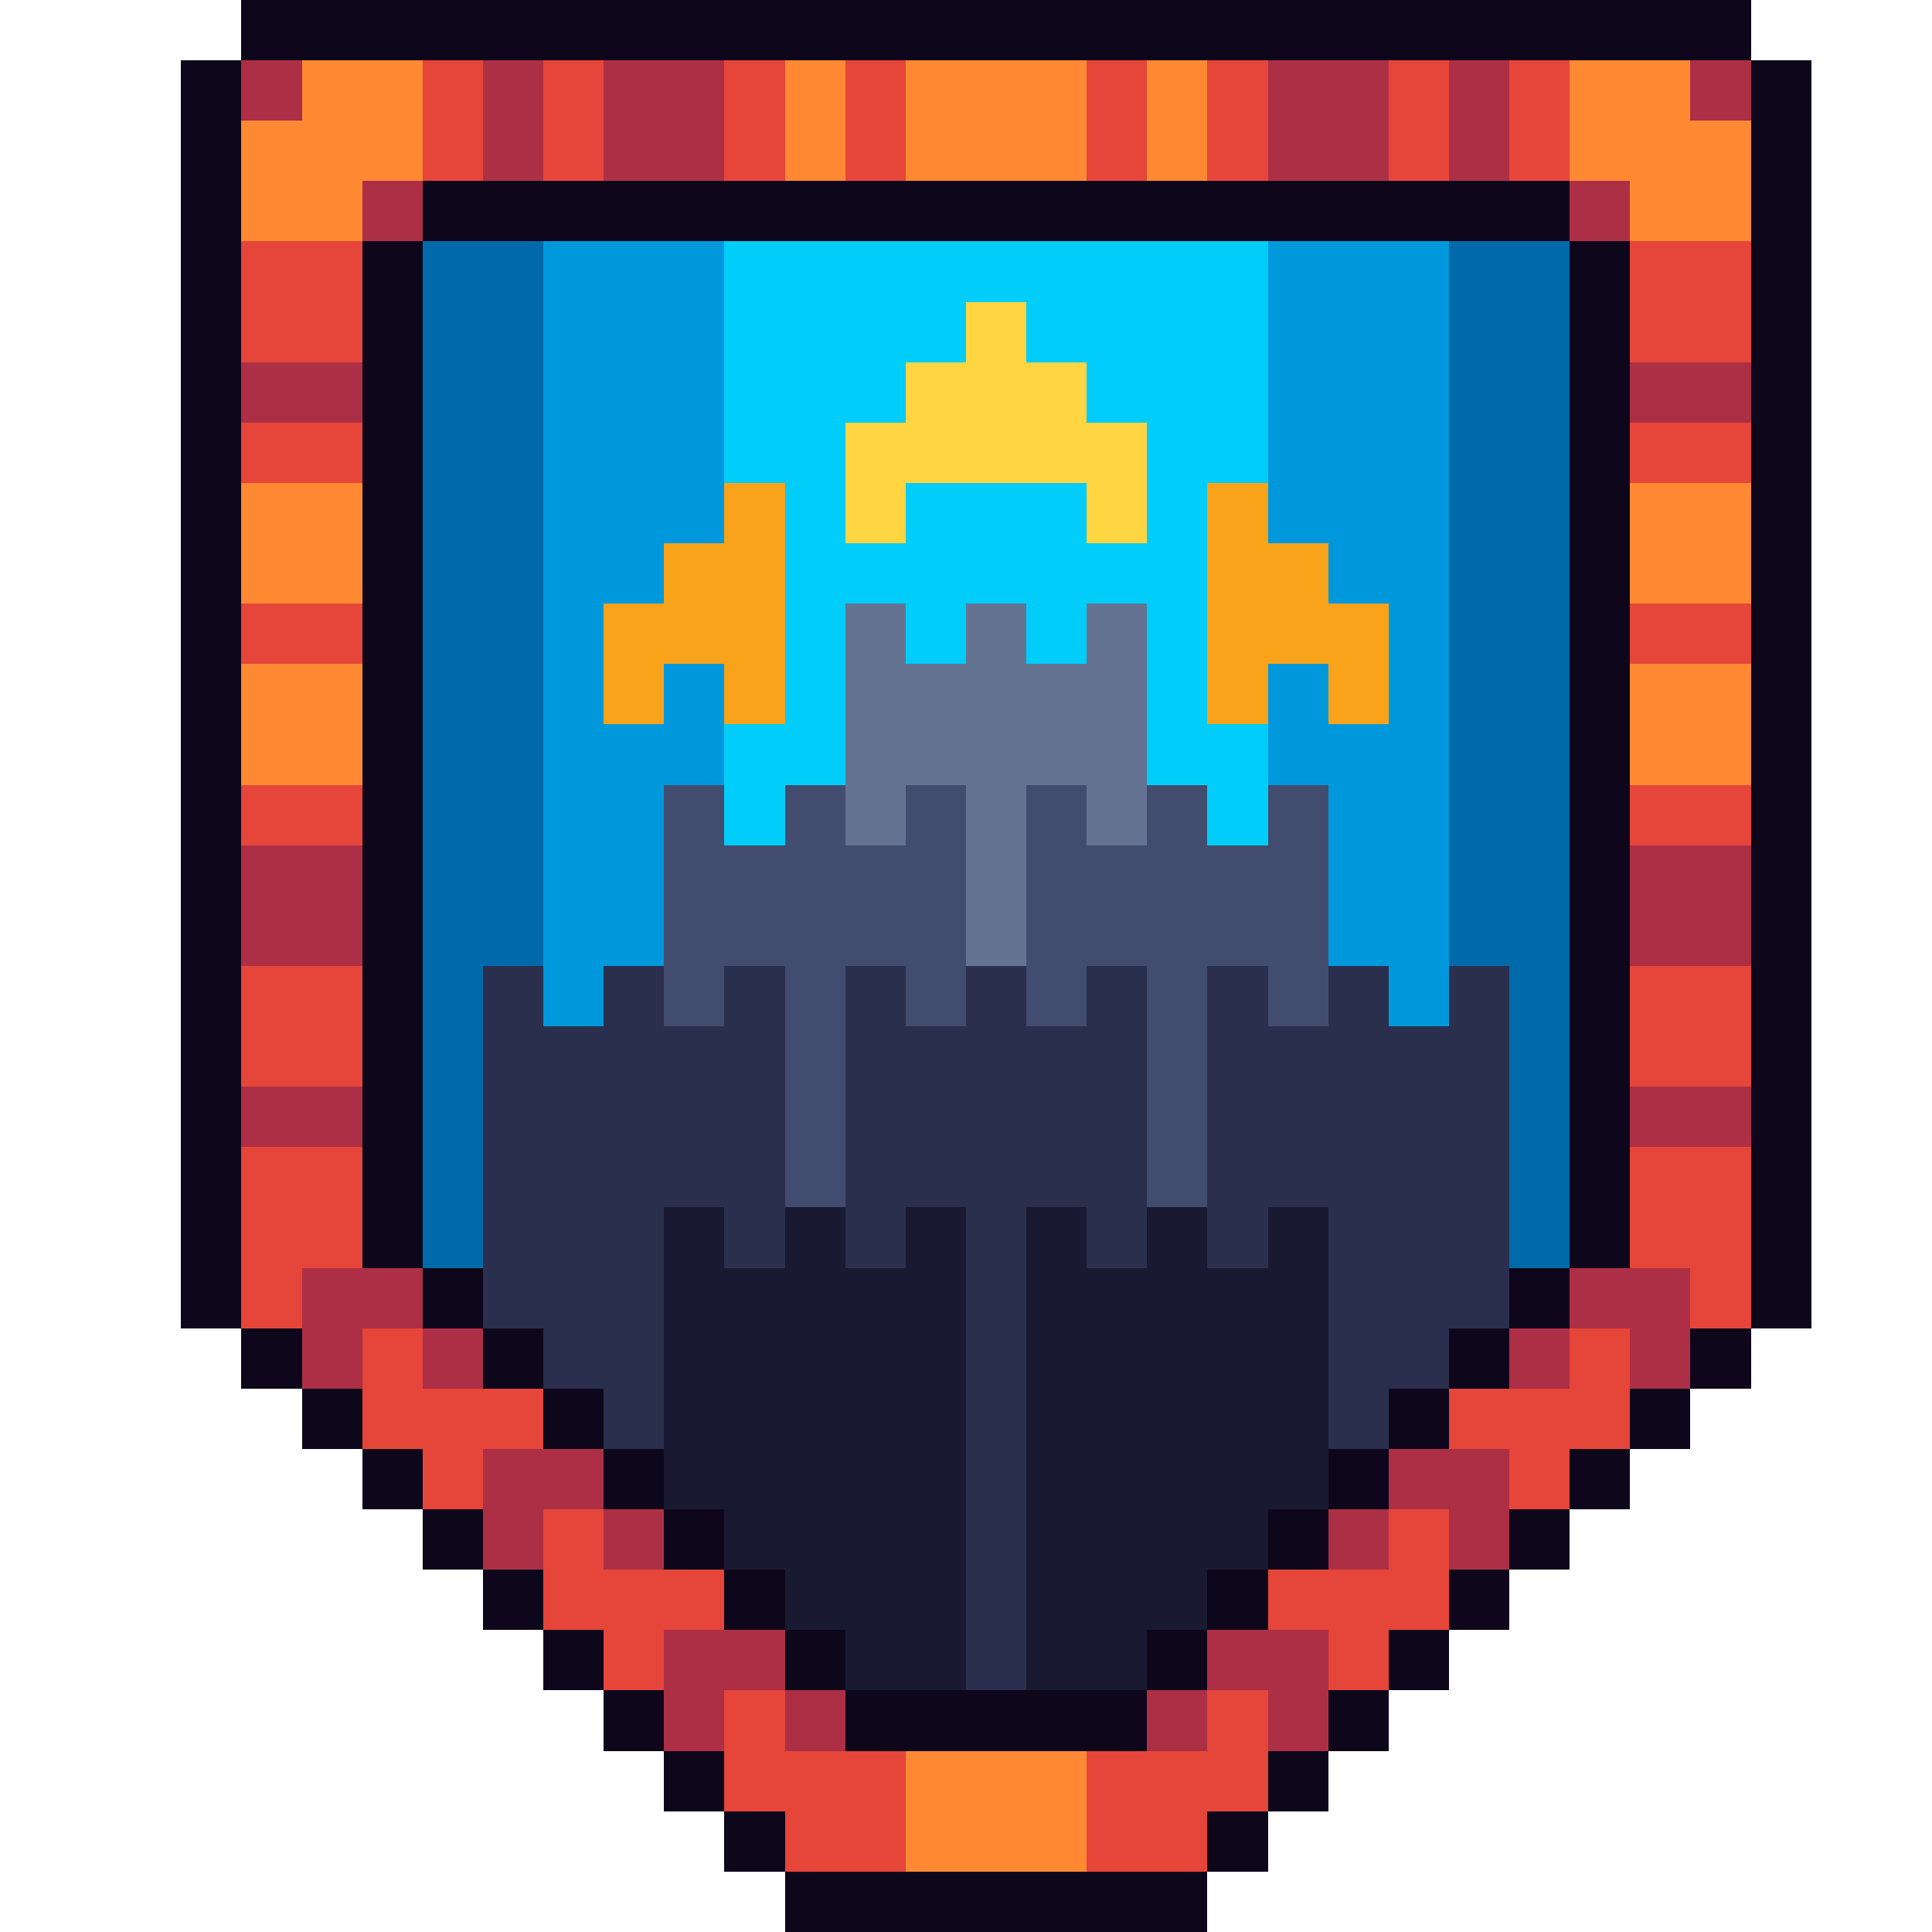
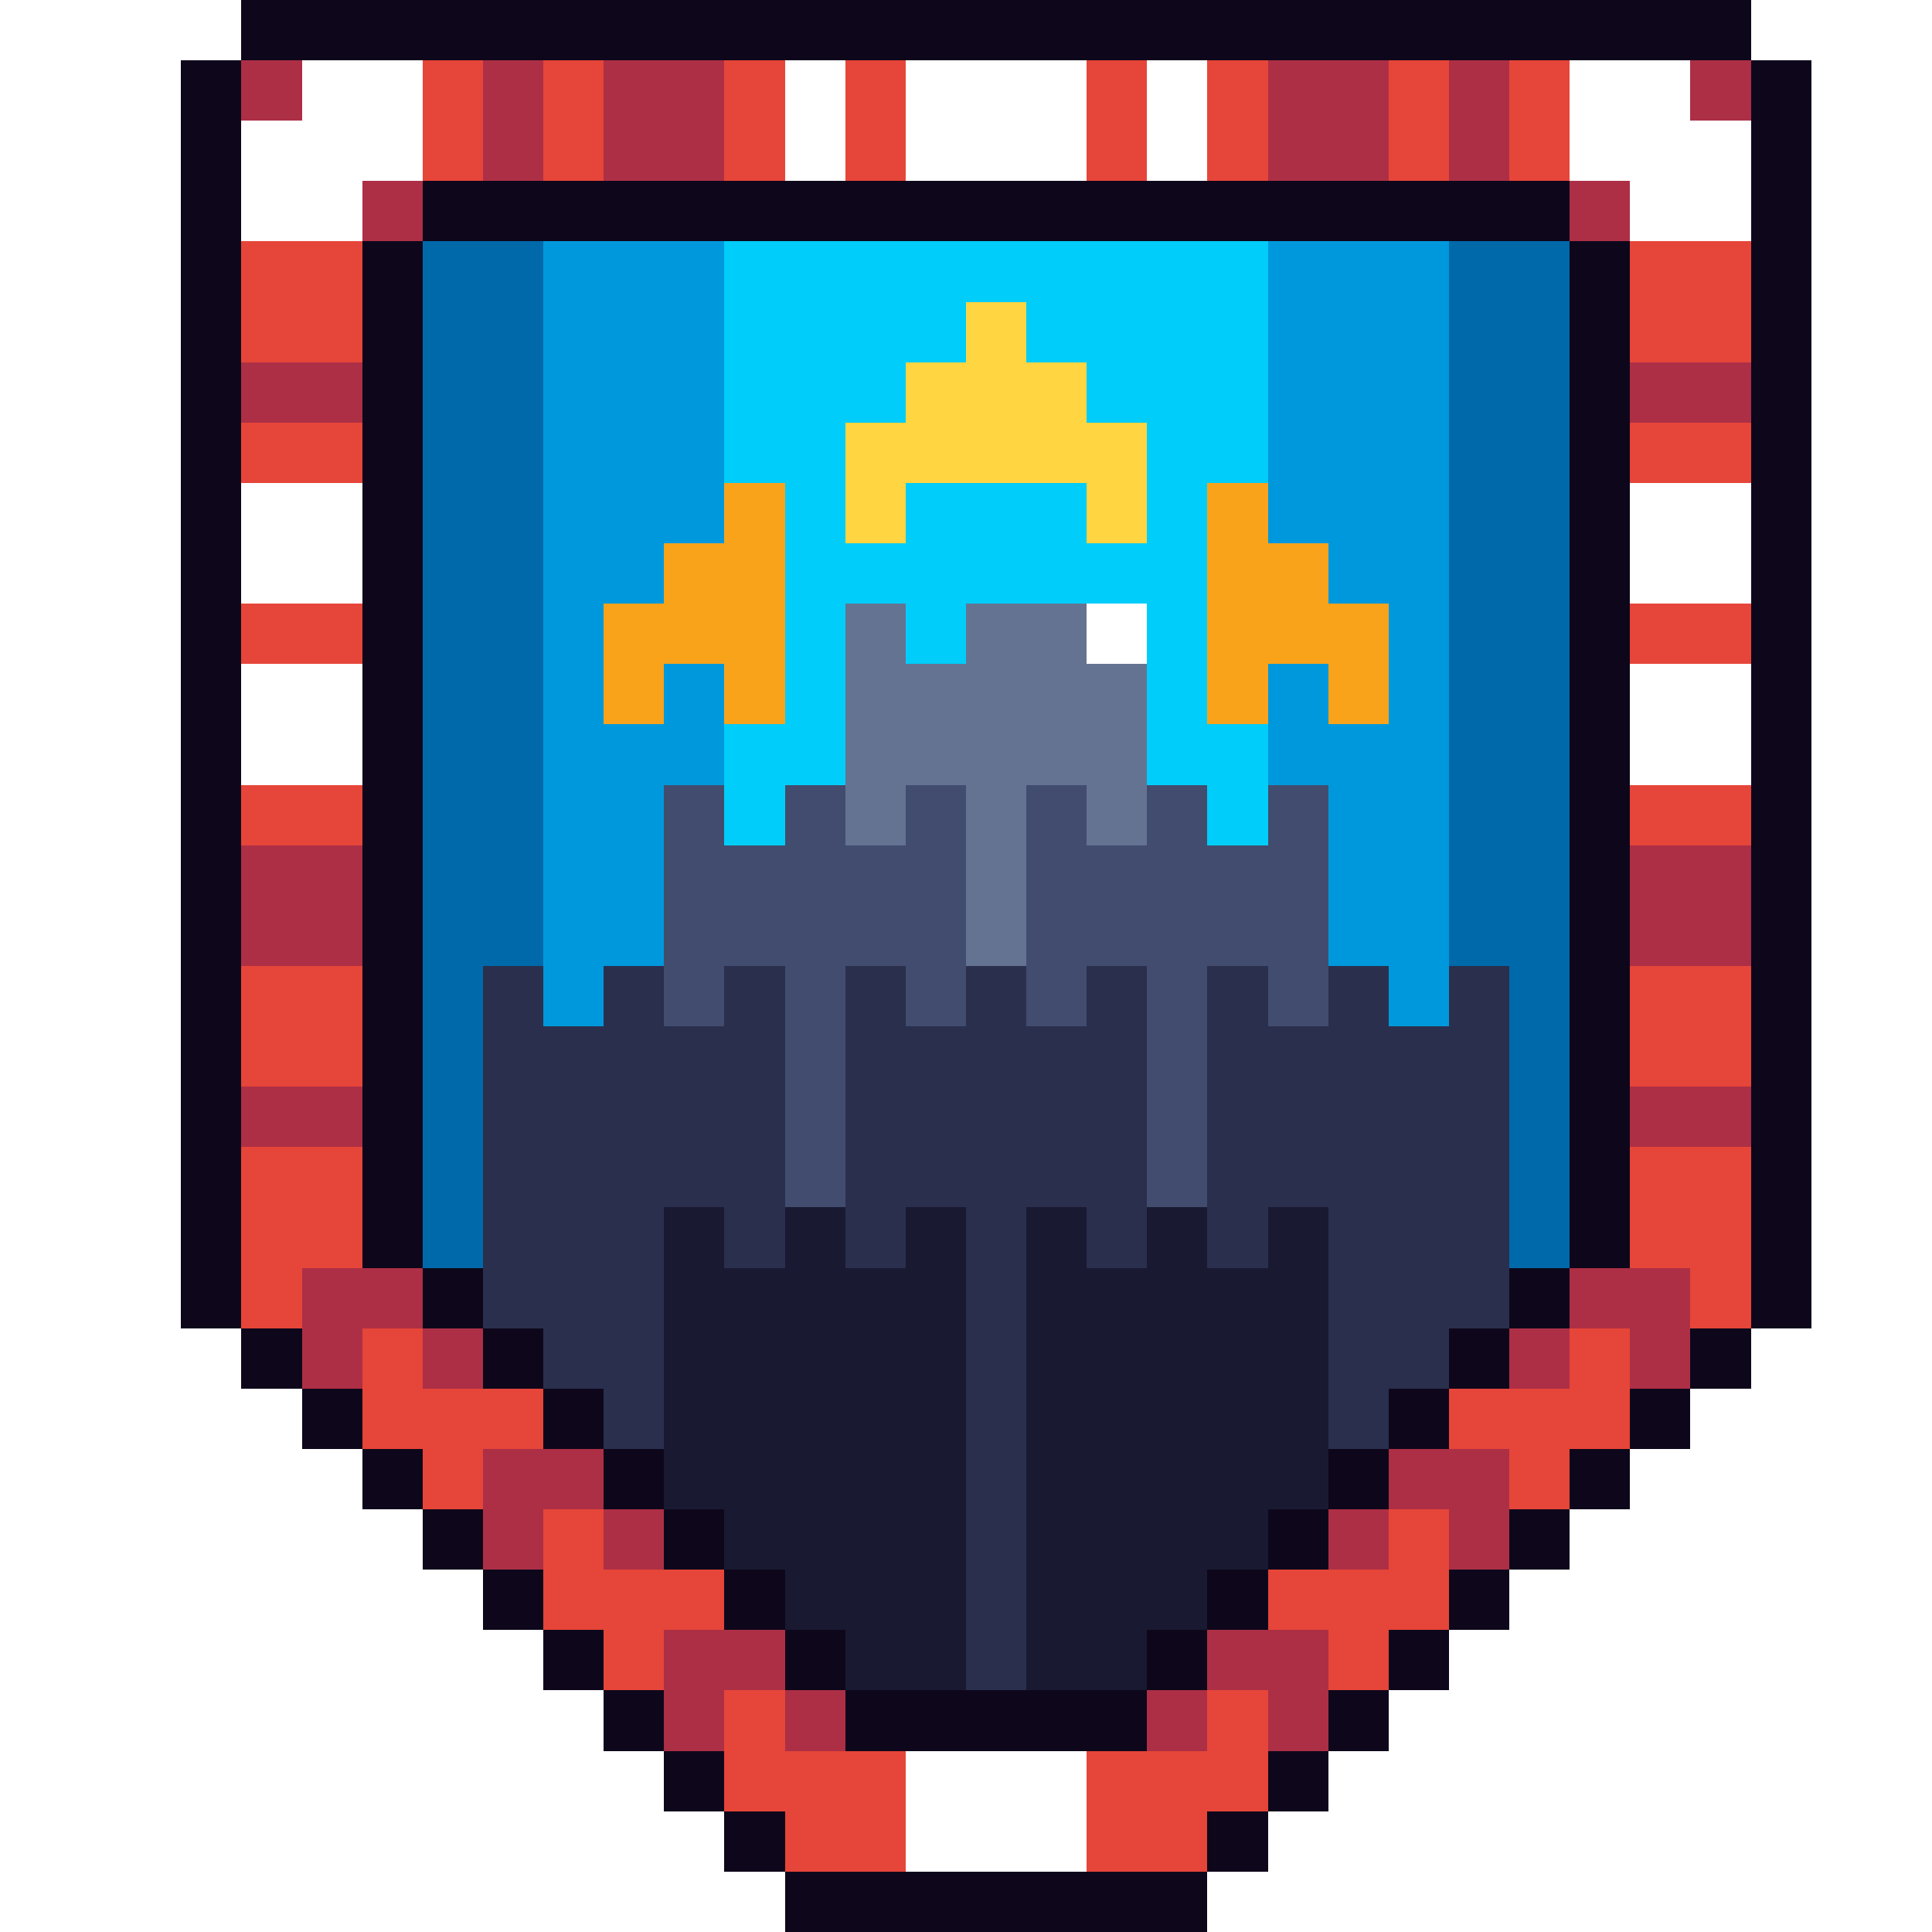
<svg xmlns="http://www.w3.org/2000/svg" viewBox="0 -0.5 32 32" shape-rendering="crispEdges">
  <path stroke="#0e071b" d="M4 0h25M3 1h1M29 1h1M3 2h1M29 2h1M3 3h1M7 3h19M29 3h1M3 4h1M6 4h1M26 4h1M29 4h1M3 5h1M6 5h1M26 5h1M29 5h1M3 6h1M6 6h1M26 6h1M29 6h1M3 7h1M6 7h1M26 7h1M29 7h1M3 8h1M6 8h1M26 8h1M29 8h1M3 9h1M6 9h1M26 9h1M29 9h1M3 10h1M6 10h1M26 10h1M29 10h1M3 11h1M6 11h1M26 11h1M29 11h1M3 12h1M6 12h1M26 12h1M29 12h1M3 13h1M6 13h1M26 13h1M29 13h1M3 14h1M6 14h1M26 14h1M29 14h1M3 15h1M6 15h1M26 15h1M29 15h1M3 16h1M6 16h1M26 16h1M29 16h1M3 17h1M6 17h1M26 17h1M29 17h1M3 18h1M6 18h1M26 18h1M29 18h1M3 19h1M6 19h1M26 19h1M29 19h1M3 20h1M6 20h1M26 20h1M29 20h1M3 21h1M7 21h1M25 21h1M29 21h1M4 22h1M8 22h1M24 22h1M28 22h1M5 23h1M9 23h1M23 23h1M27 23h1M6 24h1M10 24h1M22 24h1M26 24h1M7 25h1M11 25h1M21 25h1M25 25h1M8 26h1M12 26h1M20 26h1M24 26h1M9 27h1M13 27h1M19 27h1M23 27h1M10 28h1M14 28h5M22 28h1M11 29h1M21 29h1M12 30h1M20 30h1M13 31h7" />
  <path stroke="#ad2f45" d="M4 1h1M8 1h1M10 1h2M21 1h2M24 1h1M28 1h1M8 2h1M10 2h2M21 2h2M24 2h1M6 3h1M26 3h1M4 6h2M27 6h2M4 14h2M27 14h2M4 15h2M27 15h2M4 18h2M27 18h2M5 21h2M26 21h2M5 22h1M7 22h1M25 22h1M27 22h1M8 24h2M23 24h2M8 25h1M10 25h1M22 25h1M24 25h1M11 27h2M20 27h2M11 28h1M13 28h1M19 28h1M21 28h1" />
-   <path stroke="#ff8933" d="M5 1h2M13 1h1M15 1h3M19 1h1M26 1h2M4 2h3M13 2h1M15 2h3M19 2h1M26 2h3M4 3h2M27 3h2M4 8h2M27 8h2M4 9h2M27 9h2M4 11h2M27 11h2M4 12h2M27 12h2M15 29h3M15 30h3" />
  <path stroke="#e64539" d="M7 1h1M9 1h1M12 1h1M14 1h1M18 1h1M20 1h1M23 1h1M25 1h1M7 2h1M9 2h1M12 2h1M14 2h1M18 2h1M20 2h1M23 2h1M25 2h1M4 4h2M27 4h2M4 5h2M27 5h2M4 7h2M27 7h2M4 10h2M27 10h2M4 13h2M27 13h2M4 16h2M27 16h2M4 17h2M27 17h2M4 19h2M27 19h2M4 20h2M27 20h2M4 21h1M28 21h1M6 22h1M26 22h1M6 23h3M24 23h3M7 24h1M25 24h1M9 25h1M23 25h1M9 26h3M21 26h3M10 27h1M22 27h1M12 28h1M20 28h1M12 29h3M18 29h3M13 30h2M18 30h2" />
  <path stroke="#0069aa" d="M7 4h2M24 4h2M7 5h2M24 5h2M7 6h2M24 6h2M7 7h2M24 7h2M7 8h2M24 8h2M7 9h2M24 9h2M7 10h2M24 10h2M7 11h2M24 11h2M7 12h2M24 12h2M7 13h2M24 13h2M7 14h2M24 14h2M7 15h2M24 15h2M7 16h1M25 16h1M7 17h1M25 17h1M7 18h1M25 18h1M7 19h1M25 19h1M7 20h1M25 20h1" />
  <path stroke="#0098dc" d="M9 4h3M21 4h3M9 5h3M21 5h3M9 6h3M21 6h3M9 7h3M21 7h3M9 8h3M21 8h3M9 9h2M22 9h2M9 10h1M23 10h1M9 11h1M11 11h1M21 11h1M23 11h1M9 12h3M21 12h3M9 13h2M22 13h2M9 14h2M22 14h2M9 15h2M22 15h2M9 16h1M23 16h1" />
  <path stroke="#00cdf9" d="M12 4h9M12 5h4M17 5h4M12 6h3M18 6h3M12 7h2M19 7h2M13 8h1M15 8h3M19 8h1M13 9h7M13 10h1M15 10h1M17 10h1M19 10h1M13 11h1M19 11h1M12 12h2M19 12h2M12 13h1M20 13h1" />
  <path stroke="#ffd541" d="M16 5h1M15 6h3M14 7h5M14 8h1M18 8h1" />
  <path stroke="#f9a31b" d="M12 8h1M20 8h1M11 9h2M20 9h2M10 10h3M20 10h3M10 11h1M12 11h1M20 11h1M22 11h1" />
-   <path stroke="#657392" d="M14 10h1M16 10h1M18 10h1M14 11h5M14 12h5M14 13h1M16 13h1M18 13h1M16 14h1M16 15h1" />
+   <path stroke="#657392" d="M14 10h1M16 10h1h1M14 11h5M14 12h5M14 13h1M16 13h1M18 13h1M16 14h1M16 15h1" />
  <path stroke="#424c6e" d="M11 13h1M13 13h1M15 13h1M17 13h1M19 13h1M21 13h1M11 14h5M17 14h5M11 15h5M17 15h5M11 16h1M13 16h1M15 16h1M17 16h1M19 16h1M21 16h1M13 17h1M19 17h1M13 18h1M19 18h1M13 19h1M19 19h1" />
  <path stroke="#2a2f4e" d="M8 16h1M10 16h1M12 16h1M14 16h1M16 16h1M18 16h1M20 16h1M22 16h1M24 16h1M8 17h5M14 17h5M20 17h5M8 18h5M14 18h5M20 18h5M8 19h5M14 19h5M20 19h5M8 20h3M12 20h1M14 20h1M16 20h1M18 20h1M20 20h1M22 20h3M8 21h3M16 21h1M22 21h3M9 22h2M16 22h1M22 22h2M10 23h1M16 23h1M22 23h1M16 24h1M16 25h1M16 26h1M16 27h1" />
  <path stroke="#1a1932" d="M11 20h1M13 20h1M15 20h1M17 20h1M19 20h1M21 20h1M11 21h5M17 21h5M11 22h5M17 22h5M11 23h5M17 23h5M11 24h5M17 24h5M12 25h4M17 25h4M13 26h3M17 26h3M14 27h2M17 27h2" />
</svg>